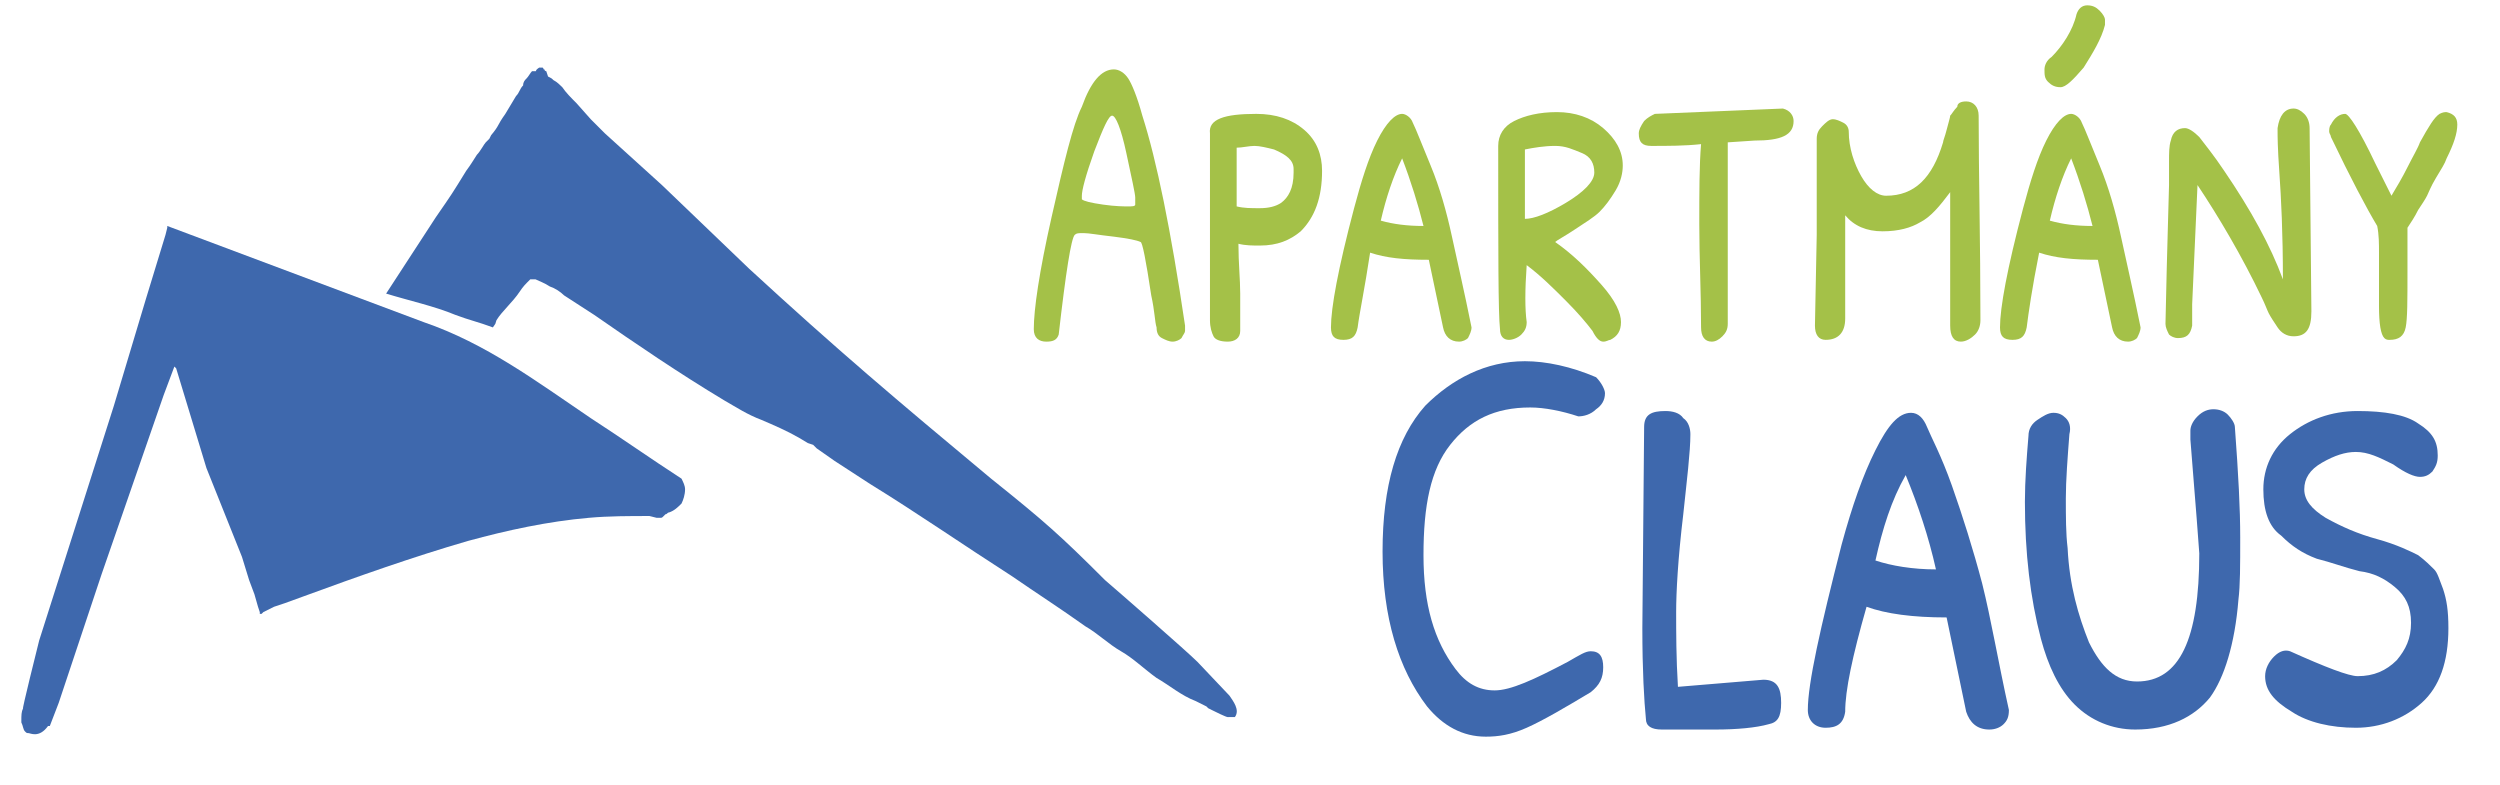
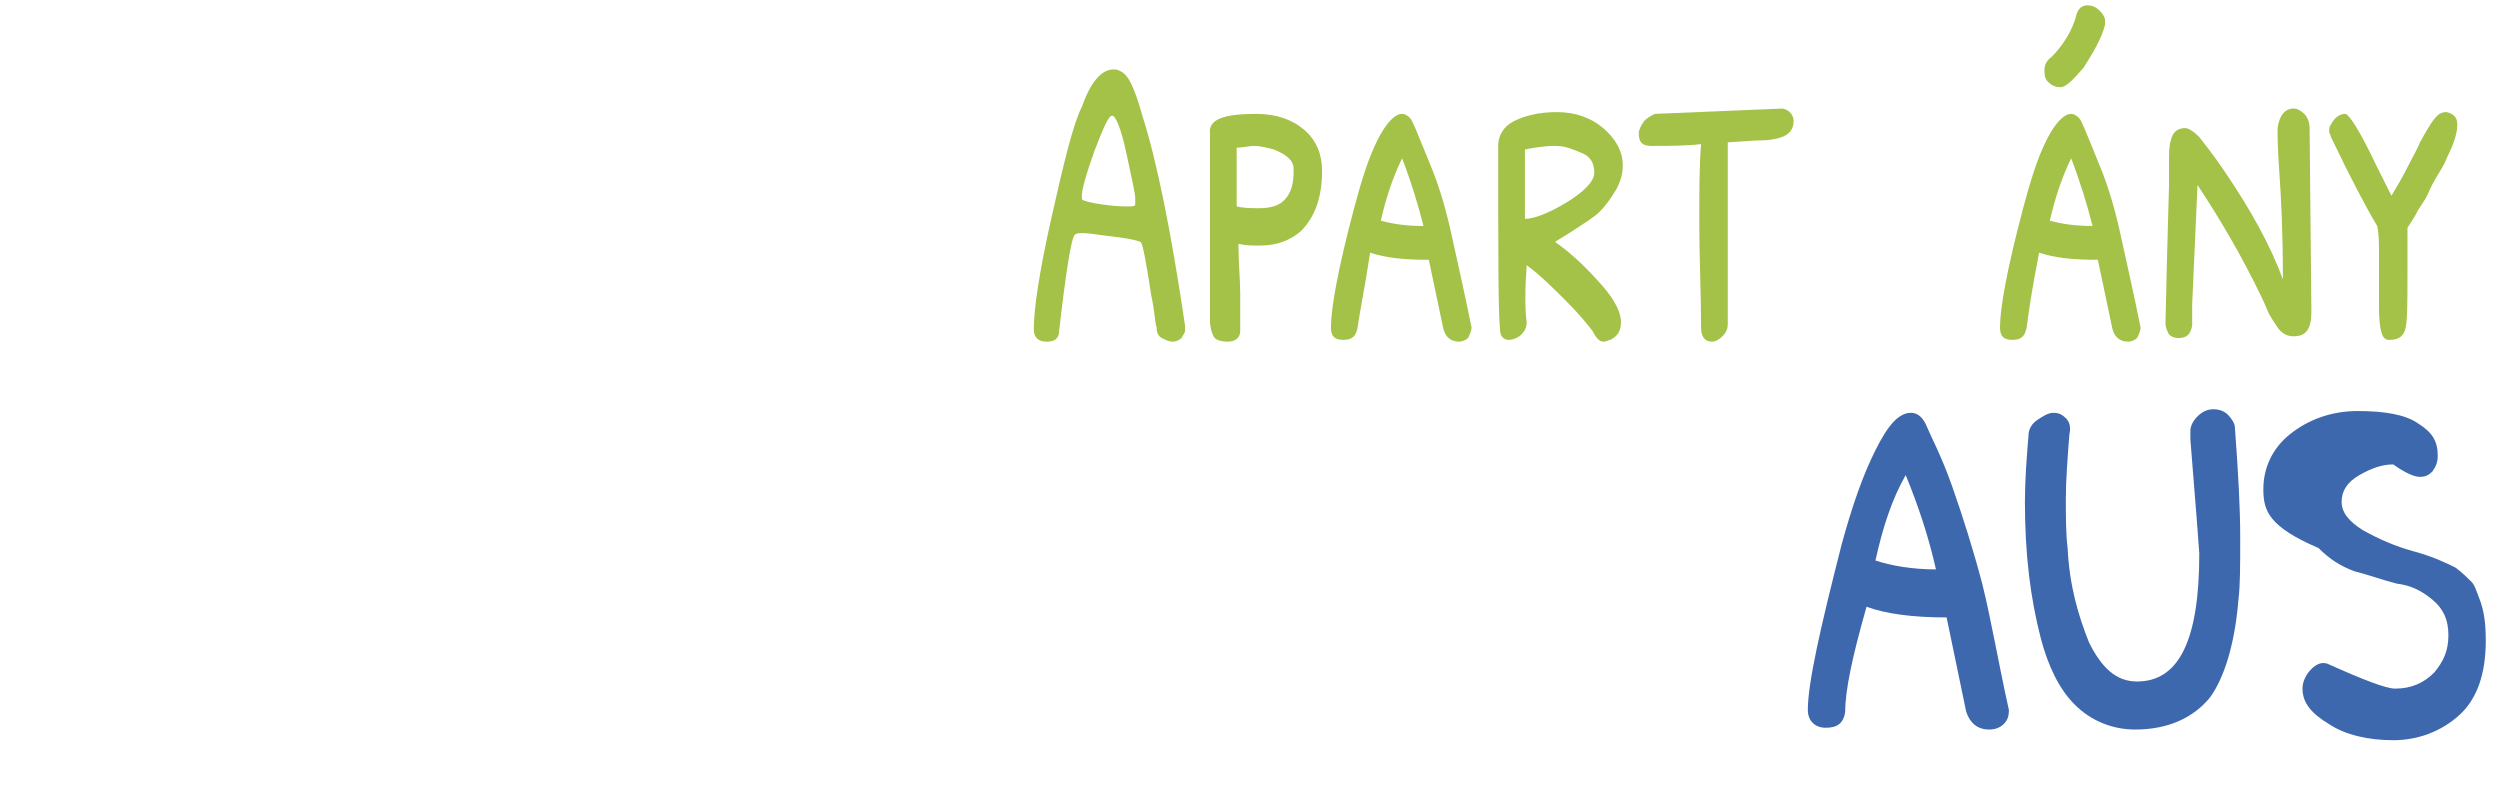
<svg xmlns="http://www.w3.org/2000/svg" version="1.1" id="Vrstva_1" x="0px" y="0px" viewBox="0 0 140.5 44.1" style="enable-background:new 0 0 140.5 44.1;" xml:space="preserve">
  <style type="text/css">
	.st0{fill:#A4C148;}
	.st1{fill:#3E68AD;}
</style>
  <g>
    <g>
      <g>
        <g>
          <path class="st0" d="M62.6,3.9c0.3,0,0.6,0.2,0.8,0.5c0.2,0.3,0.5,1,0.8,2.1c0.8,2.5,1.6,6.4,2.4,11.8c0,0.1,0,0.1,0,0.3      c0,0.1-0.1,0.2-0.2,0.4c-0.1,0.1-0.3,0.2-0.5,0.2c-0.2,0-0.4-0.1-0.6-0.2c-0.2-0.1-0.3-0.3-0.3-0.6c-0.1-0.3-0.1-0.9-0.3-1.8      c-0.3-2-0.5-3-0.6-3c-0.2-0.1-0.7-0.2-1.5-0.3c-0.9-0.1-1.4-0.2-1.7-0.2c-0.3,0-0.4,0-0.5,0.1c-0.2,0.2-0.5,2.1-0.9,5.6      c-0.1,0.3-0.3,0.4-0.7,0.4s-0.7-0.2-0.7-0.7c0-1.1,0.3-3.2,1-6.3S60.3,7,60.8,6C61.3,4.6,61.9,3.9,62.6,3.9z M62.5,6.5      c-0.2,0-0.5,0.7-1,2c-0.5,1.4-0.7,2.2-0.7,2.5c0,0.1,0,0.1,0,0.2c0.1,0.1,0.5,0.2,1.2,0.3s1.2,0.1,1.4,0.1s0.4,0,0.4-0.1      c0,0,0-0.2,0-0.4s-0.2-1.1-0.5-2.5C63,7.2,62.7,6.5,62.5,6.5z" />
          <path class="st0" d="M70.6,6.4c1.1,0,2,0.3,2.7,0.9c0.7,0.6,1,1.4,1,2.3c0,1.5-0.4,2.6-1.2,3.4c-0.6,0.5-1.3,0.8-2.3,0.8      c-0.4,0-0.8,0-1.2-0.1c0,1.1,0.1,2,0.1,2.8s0,1.5,0,2.1c0,0.4-0.3,0.6-0.7,0.6s-0.7-0.1-0.8-0.3C68.1,18.7,68,18.4,68,18V7.5      C67.9,6.7,68.8,6.4,70.6,6.4z M69.5,8.3c0,0.6,0,1.2,0,1.8s0,1.1,0,1.5c0.4,0.1,0.8,0.1,1.3,0.1s0.9-0.1,1.2-0.3      c0.4-0.3,0.7-0.8,0.7-1.7c0-0.1,0-0.2,0-0.2c0-0.5-0.4-0.8-1.1-1.1c-0.4-0.1-0.8-0.2-1.1-0.2C70.2,8.2,69.8,8.3,69.5,8.3z" />
          <path class="st0" d="M76.3,18.4c-0.1,0.5-0.3,0.7-0.8,0.7s-0.7-0.2-0.7-0.7c0-1.1,0.4-3.3,1.3-6.7c0.4-1.5,0.8-2.8,1.3-3.8      s1-1.5,1.4-1.5c0.2,0,0.5,0.2,0.6,0.5c0.2,0.4,0.5,1.2,1,2.4s0.9,2.6,1.2,4c0.3,1.4,0.7,3.1,1.1,5.1c0,0.2-0.1,0.4-0.2,0.6      c-0.1,0.1-0.3,0.2-0.5,0.2c-0.5,0-0.8-0.3-0.9-0.8l-0.8-3.8c-1.4,0-2.4-0.1-3.3-0.4C76.7,16.2,76.4,17.6,76.3,18.4z M78.8,8.9      c-0.5,1-0.9,2.2-1.2,3.5c0.7,0.2,1.5,0.3,2.4,0.3C79.7,11.5,79.3,10.2,78.8,8.9z" />
          <path class="st0" d="M85.8,18.1c0,0.3-0.1,0.5-0.3,0.7c-0.2,0.2-0.5,0.3-0.7,0.3c-0.3,0-0.5-0.2-0.5-0.6      c-0.1-0.9-0.1-4.3-0.1-10.3c0-0.6,0.3-1.1,0.9-1.4c0.6-0.3,1.4-0.5,2.4-0.5s1.9,0.3,2.6,0.9c0.7,0.6,1.1,1.3,1.1,2.1      c0,0.4-0.1,0.9-0.4,1.4c-0.3,0.5-0.6,0.9-0.9,1.2c-0.3,0.3-0.8,0.6-1.4,1c-0.6,0.4-1,0.6-1.1,0.7c1,0.7,1.8,1.5,2.6,2.4      c0.8,0.9,1.1,1.6,1.1,2.1s-0.2,0.8-0.6,1c-0.1,0-0.2,0.1-0.4,0.1c-0.2,0-0.4-0.2-0.6-0.6c-0.3-0.4-0.8-1-1.5-1.7      c-0.7-0.7-1.4-1.4-2.2-2C85.7,16.3,85.7,17.4,85.8,18.1L85.8,18.1z M85.7,12.3c0.5,0,1.3-0.3,2.3-0.9c1-0.6,1.6-1.2,1.6-1.7      s-0.2-0.9-0.7-1.1c-0.5-0.2-0.9-0.4-1.5-0.4s-1.2,0.1-1.7,0.2C85.7,9.4,85.7,10.7,85.7,12.3z" />
          <path class="st0" d="M97.1,8v6.6c0,1.4,0,2.6,0,3.6c0,0.3-0.1,0.5-0.3,0.7c-0.2,0.2-0.4,0.3-0.6,0.3c-0.4,0-0.6-0.3-0.6-0.8      c0-2-0.1-3.9-0.1-5.8c0-1.8,0-3.3,0.1-4.5c-0.9,0.1-1.9,0.1-2.8,0.1c-0.5,0-0.7-0.2-0.7-0.7c0-0.2,0.1-0.4,0.3-0.7      c0.2-0.2,0.4-0.3,0.6-0.4l7.2-0.3c0.4,0.1,0.6,0.4,0.6,0.7c0,0.8-0.7,1.1-2.2,1.1L97.1,8z" />
-           <path class="st0" d="M110.5,5.7c0.4,0,0.7,0.3,0.7,0.8c0,3.3,0.1,7.1,0.1,11.5c0,0.3-0.1,0.6-0.3,0.8c-0.2,0.2-0.5,0.4-0.8,0.4      c-0.4,0-0.6-0.3-0.6-0.9c0-2,0-3.4,0-4.4s0-2,0-3.1c-0.6,0.8-1.1,1.4-1.7,1.7c-0.5,0.3-1.2,0.5-2.1,0.5s-1.6-0.3-2.1-0.9      c0,3.3,0,5.2,0,5.8c0,0.8-0.4,1.2-1.1,1.2c-0.4,0-0.6-0.3-0.6-0.8l0.1-5.1c0-1.7,0-3,0-3.9V7.8c0-0.3,0.1-0.5,0.3-0.7      c0.2-0.2,0.4-0.4,0.6-0.4s0.4,0.1,0.6,0.2c0.2,0.1,0.3,0.3,0.3,0.5c0,0.9,0.3,1.8,0.7,2.5c0.4,0.7,0.9,1.1,1.4,1.1      c1.6,0,2.6-1,3.2-3c0-0.1,0.1-0.3,0.2-0.7s0.2-0.7,0.2-0.8c0.1-0.1,0.2-0.3,0.4-0.5C110,5.8,110.2,5.7,110.5,5.7z" />
          <path class="st0" d="M113.9,18.4c-0.1,0.5-0.3,0.7-0.8,0.7s-0.7-0.2-0.7-0.7c0-1.1,0.4-3.3,1.3-6.7c0.4-1.5,0.8-2.8,1.3-3.8      s1-1.5,1.4-1.5c0.2,0,0.5,0.2,0.6,0.5c0.2,0.4,0.5,1.2,1,2.4s0.9,2.6,1.2,4c0.3,1.4,0.7,3.1,1.1,5.1c0,0.2-0.1,0.4-0.2,0.6      c-0.1,0.1-0.3,0.2-0.5,0.2c-0.5,0-0.8-0.3-0.9-0.8l-0.8-3.8c-1.4,0-2.4-0.1-3.3-0.4C114.2,16.2,114,17.6,113.9,18.4z M116.7,0.8      c0.1-0.3,0.3-0.5,0.6-0.5c0.3,0,0.5,0.1,0.7,0.3s0.3,0.4,0.3,0.5s0,0.3,0,0.3c-0.2,0.8-0.7,1.6-1.2,2.4c-0.6,0.7-1,1.1-1.3,1.1      s-0.5-0.1-0.7-0.3s-0.2-0.4-0.2-0.7c0-0.2,0.1-0.5,0.4-0.7C115.9,2.6,116.5,1.7,116.7,0.8z M116.4,8.9c-0.5,1-0.9,2.2-1.2,3.5      c0.7,0.2,1.5,0.3,2.4,0.3C117.3,11.5,116.9,10.2,116.4,8.9z" />
          <path class="st0" d="M123.5,10.4l-0.3,6.7c0,0.6,0,1,0,1.2c-0.1,0.5-0.3,0.7-0.8,0.7c-0.2,0-0.4-0.1-0.5-0.2      c-0.1-0.2-0.2-0.4-0.2-0.6c0.1-4.8,0.2-7.4,0.2-7.8c0-0.4,0-0.8,0-1.3s0-0.9,0.1-1.2c0.1-0.5,0.4-0.7,0.8-0.7      c0.2,0,0.5,0.2,0.8,0.5c0.3,0.4,0.8,1,1.4,1.9c1.5,2.2,2.6,4.2,3.3,6.1c0-2.6-0.1-4.6-0.2-6C128,8.3,128,7.6,128,7.4      c0-0.1,0-0.2,0-0.2c0.1-0.7,0.4-1.1,0.9-1.1c0.2,0,0.4,0.1,0.6,0.3s0.3,0.5,0.3,0.8l0.1,10.3c0,1-0.3,1.4-1,1.4      c-0.4,0-0.7-0.2-0.9-0.5c-0.2-0.3-0.4-0.6-0.5-0.8s-0.2-0.5-0.4-0.9C126,14.4,124.7,12.2,123.5,10.4z" />
          <path class="st0" d="M137.5,6.3c0.4,0.1,0.6,0.3,0.6,0.7c0,0.5-0.2,1.1-0.6,1.9c-0.1,0.3-0.3,0.6-0.6,1.1      c-0.3,0.5-0.4,0.8-0.5,1c-0.1,0.2-0.3,0.5-0.5,0.8c-0.2,0.4-0.4,0.7-0.6,1v2.4c0,1.7,0,2.7-0.1,3.2c-0.1,0.5-0.4,0.7-0.9,0.7      c-0.1,0-0.2,0-0.3-0.1c-0.2-0.2-0.3-0.8-0.3-1.8v-3c0-0.5,0-1-0.1-1.5c-0.6-1-1.5-2.7-2.6-5c0-0.1-0.1-0.2-0.1-0.3      s0-0.3,0.1-0.4c0.2-0.4,0.5-0.6,0.8-0.6c0.2,0,0.8,0.9,1.7,2.8c0.4,0.8,0.7,1.4,0.9,1.8c0.3-0.5,0.6-1,0.9-1.6s0.6-1.1,0.7-1.4      c0.5-0.9,0.8-1.4,1.1-1.6C137.3,6.3,137.4,6.3,137.5,6.3z" />
        </g>
      </g>
      <g>
-         <path class="st1" d="M85.7,20.3c1.2,0,2.6,0.3,4,0.9c0.3,0.3,0.5,0.7,0.5,0.9c0,0.4-0.2,0.7-0.5,0.9c-0.3,0.3-0.7,0.4-1,0.4     c-0.9-0.3-1.9-0.5-2.7-0.5c-2,0-3.4,0.7-4.5,2.1s-1.5,3.4-1.5,6.2s0.6,4.8,1.8,6.4c0.6,0.8,1.3,1.2,2.2,1.2s2.2-0.6,4.1-1.6     c0.7-0.4,1-0.6,1.3-0.6c0.5,0,0.7,0.3,0.7,0.9s-0.2,1-0.7,1.4c-1.5,0.9-2.7,1.6-3.6,2c-0.9,0.4-1.6,0.5-2.3,0.5     c-1.3,0-2.4-0.6-3.3-1.7c-1.6-2.1-2.5-5-2.5-8.7c0-3.7,0.8-6.4,2.4-8.2C81.6,21.3,83.5,20.3,85.7,20.3z" />
-         <path class="st1" d="M96.4,41h-3c-0.6,0-0.9-0.2-0.9-0.6c-0.1-1-0.2-2.7-0.2-5.1L92.4,24c0-0.7,0.4-0.9,1.2-0.9     c0.4,0,0.8,0.1,1,0.4c0.3,0.2,0.4,0.6,0.4,0.9c0,1-0.2,2.6-0.4,4.5c-0.3,2.5-0.4,4.4-0.4,5.5c0,1.1,0,2.6,0.1,4.2l4.8-0.4     c0.8,0,1,0.5,1,1.3c0,0.8-0.2,1.1-0.7,1.2C98.7,40.9,97.6,41,96.4,41z" />
        <path class="st1" d="M103.7,40c-0.1,0.7-0.5,0.9-1.1,0.9s-1-0.4-1-1c0-1.5,0.7-4.6,1.9-9.3c0.6-2.2,1.2-3.9,1.9-5.3     c0.7-1.4,1.3-2.1,2-2.1c0.4,0,0.7,0.3,0.9,0.8s0.8,1.6,1.4,3.3s1.2,3.6,1.7,5.5c0.5,2,0.9,4.4,1.5,7.1c0,0.4-0.1,0.6-0.3,0.8     c-0.2,0.2-0.5,0.3-0.8,0.3c-0.7,0-1.1-0.4-1.3-1l-1.1-5.3c-1.9,0-3.4-0.2-4.5-0.6C104.1,36.9,103.7,38.8,103.7,40z M107.1,26.7     c-0.8,1.4-1.3,3-1.7,4.8c0.9,0.3,2.1,0.5,3.4,0.5C108.4,30.2,107.8,28.4,107.1,26.7z" />
        <path class="st1" d="M123.1,24.7c0-0.1,0-0.3,0-0.5c0-0.2,0.1-0.5,0.4-0.8s0.6-0.4,0.9-0.4s0.6,0.1,0.8,0.3     c0.2,0.2,0.4,0.5,0.4,0.7c0.2,2.7,0.3,4.6,0.3,6.2s0,2.7-0.1,3.5c-0.2,2.5-0.8,4.4-1.6,5.5c-0.9,1.1-2.3,1.8-4.2,1.8     c-1.3,0-2.5-0.5-3.4-1.4c-0.9-0.9-1.5-2.2-1.9-3.7c-0.6-2.3-0.9-4.8-0.9-7.7c0-1.2,0.1-2.5,0.2-3.7c0-0.4,0.2-0.7,0.5-0.9     c0.3-0.2,0.6-0.4,0.9-0.4s0.5,0.1,0.7,0.3c0.2,0.2,0.3,0.5,0.2,0.9c-0.1,1.3-0.2,2.6-0.2,3.6c0,1,0,2,0.1,2.8     c0.1,2.1,0.6,3.8,1.2,5.3c0.7,1.4,1.5,2.2,2.7,2.2c2.4,0,3.5-2.4,3.5-7.2C123.4,28.3,123.2,26.1,123.1,24.7z" />
-         <path class="st1" d="M127.2,27.5c0-1.2,0.5-2.3,1.5-3.1s2.3-1.3,3.8-1.3s2.7,0.2,3.4,0.7c0.8,0.5,1.1,1,1.1,1.8     c0,0.4-0.1,0.6-0.3,0.9c-0.2,0.2-0.4,0.3-0.7,0.3s-0.8-0.2-1.5-0.7c-0.8-0.4-1.4-0.7-2.1-0.7c-0.6,0-1.2,0.2-1.9,0.6     s-1,0.9-1,1.5c0,0.6,0.4,1.1,1.2,1.6c0.9,0.5,1.8,0.9,2.9,1.2s1.9,0.7,2.3,0.9c0.4,0.3,0.7,0.6,0.9,0.8c0.2,0.2,0.3,0.6,0.5,1.1     c0.2,0.6,0.3,1.2,0.3,2.2c0,1.9-0.5,3.3-1.5,4.2c-1,0.9-2.3,1.4-3.7,1.4c-1.4,0-2.7-0.3-3.6-0.9c-1-0.6-1.5-1.2-1.5-2     c0-0.4,0.2-0.8,0.5-1.1c0.3-0.3,0.6-0.4,0.9-0.3c2,0.9,3.3,1.4,3.8,1.4c0.9,0,1.6-0.3,2.2-0.9c0.5-0.6,0.8-1.2,0.8-2.1     c0-0.9-0.3-1.5-0.9-2c-0.6-0.5-1.2-0.8-2-0.9c-0.8-0.2-1.6-0.5-2.4-0.7c-0.8-0.3-1.4-0.7-2-1.3C127.5,29.6,127.2,28.7,127.2,27.5     z" />
+         <path class="st1" d="M127.2,27.5c0-1.2,0.5-2.3,1.5-3.1s2.3-1.3,3.8-1.3s2.7,0.2,3.4,0.7c0.8,0.5,1.1,1,1.1,1.8     c0,0.4-0.1,0.6-0.3,0.9c-0.2,0.2-0.4,0.3-0.7,0.3s-0.8-0.2-1.5-0.7c-0.6,0-1.2,0.2-1.9,0.6     s-1,0.9-1,1.5c0,0.6,0.4,1.1,1.2,1.6c0.9,0.5,1.8,0.9,2.9,1.2s1.9,0.7,2.3,0.9c0.4,0.3,0.7,0.6,0.9,0.8c0.2,0.2,0.3,0.6,0.5,1.1     c0.2,0.6,0.3,1.2,0.3,2.2c0,1.9-0.5,3.3-1.5,4.2c-1,0.9-2.3,1.4-3.7,1.4c-1.4,0-2.7-0.3-3.6-0.9c-1-0.6-1.5-1.2-1.5-2     c0-0.4,0.2-0.8,0.5-1.1c0.3-0.3,0.6-0.4,0.9-0.3c2,0.9,3.3,1.4,3.8,1.4c0.9,0,1.6-0.3,2.2-0.9c0.5-0.6,0.8-1.2,0.8-2.1     c0-0.9-0.3-1.5-0.9-2c-0.6-0.5-1.2-0.8-2-0.9c-0.8-0.2-1.6-0.5-2.4-0.7c-0.8-0.3-1.4-0.7-2-1.3C127.5,29.6,127.2,28.7,127.2,27.5     z" />
      </g>
    </g>
    <g>
-       <path class="st1" d="M2.8,40.8l0.5-1.3l2.4-7.2l3.5-10.1l0.6-1.6l0.1,0.1l1.7,5.6l2,5l0.4,1.3l0.3,0.8l0.2,0.7l0.1,0.3v0.1h0.1    l0.1-0.1l0.6-0.3l0.6-0.2l1.1-0.4c3-1.1,6.1-2.2,9.2-3.1c2.2-0.6,4.5-1.1,6.8-1.3c1.1-0.1,2.3-0.1,3.4-0.1l0.4,0.1    c0.1,0,0.1,0,0.2,0c0.1,0,0.1,0,0.2-0.1l0.1-0.1c0.1,0,0.1-0.1,0.2-0.1c0.3-0.1,0.5-0.3,0.7-0.5c0.1-0.2,0.2-0.5,0.2-0.8    c0-0.2-0.1-0.4-0.2-0.6c-1.7-1.1-3.4-2.3-5.1-3.4c-3.1-2.1-5.9-4.2-9.4-5.4c-4.8-1.8-9.6-3.6-14.4-5.4v0.1l-0.1,0.4l-1.1,3.6    l-1.8,6L2.2,36l0,0c-0.1,0.4-1,4-0.9,3.8c-0.1,0.2-0.1,0.4-0.1,0.7v0.1c0.1,0.2,0.1,0.4,0.2,0.5c0.1,0.1,0.1,0.1,0.2,0.1    c0.1,0,0.6,0.3,1.1-0.4L2.8,40.8z" />
-       <path class="st1" d="M69.4,40.3c0.3-0.4-0.1-0.9-0.3-1.2l-1.8-1.9c-0.6-0.6-4.5-4-5.2-4.6c-2.5-2.5-3.4-3.3-6.4-5.7    c-5.4-4.5-8.6-7.2-13.6-11.8l-4.9-4.7l-3.2-2.9c-0.1-0.1-0.3-0.3-0.4-0.4l-0.4-0.4l-0.8-0.9c-0.3-0.3-0.6-0.6-0.8-0.9    c-0.1-0.1-0.3-0.3-0.5-0.4c-0.1-0.1-0.1-0.1-0.3-0.2L30.7,4c0,0-0.1,0-0.1-0.1c-0.1,0,0,0-0.1-0.1c-0.1,0-0.2,0-0.2,0    C30,4,30.2,4,30.1,4S30,4,29.9,4c-0.1,0.1-0.2,0.3-0.3,0.4c-0.1,0.1-0.2,0.2-0.2,0.4C29.2,5,29.2,5.2,29,5.4l-0.6,1    c-0.5,0.7-0.3,0.6-0.8,1.2l-0.1,0.2L27.3,8c-0.1,0.1-0.3,0.5-0.5,0.7c-0.2,0.3-0.3,0.5-0.6,0.9c-0.8,1.3-0.8,1.3-1.7,2.6l-2.8,4.3    c1.3,0.4,2.7,0.7,3.9,1.2c0.8,0.3,1.3,0.4,2.1,0.7c0.2-0.3,0.1-0.1,0.2-0.4c0.3-0.5,0.9-1,1.3-1.6c0.2-0.3,0.3-0.4,0.6-0.7h0.3    l0,0c0.2,0.1,0.5,0.2,0.8,0.4c0.3,0.1,0.6,0.3,0.8,0.5c0.6,0.4,1.1,0.7,1.7,1.1c2.3,1.6,4.8,3.3,7.3,4.8c0.7,0.4,1.3,0.8,2.1,1.1    c0.7,0.3,1.4,0.6,2.1,1l0.5,0.3l0.3,0.1l0.1,0.1l0,0l0.1,0.1l1,0.7l2,1.3c2.6,1.6,5.2,3.4,8,5.2c1.3,0.9,2.7,1.8,4.1,2.8    c0.7,0.4,1.3,1,2,1.4s1.3,1,2,1.5c0.7,0.4,1.4,1,2.2,1.3c0.2,0.1,0.4,0.2,0.6,0.3l0.1,0.1l0.2,0.1c0.2,0.1,0.8,0.4,0.9,0.4H69.4z" />
-     </g>
+       </g>
  </g>
</svg>